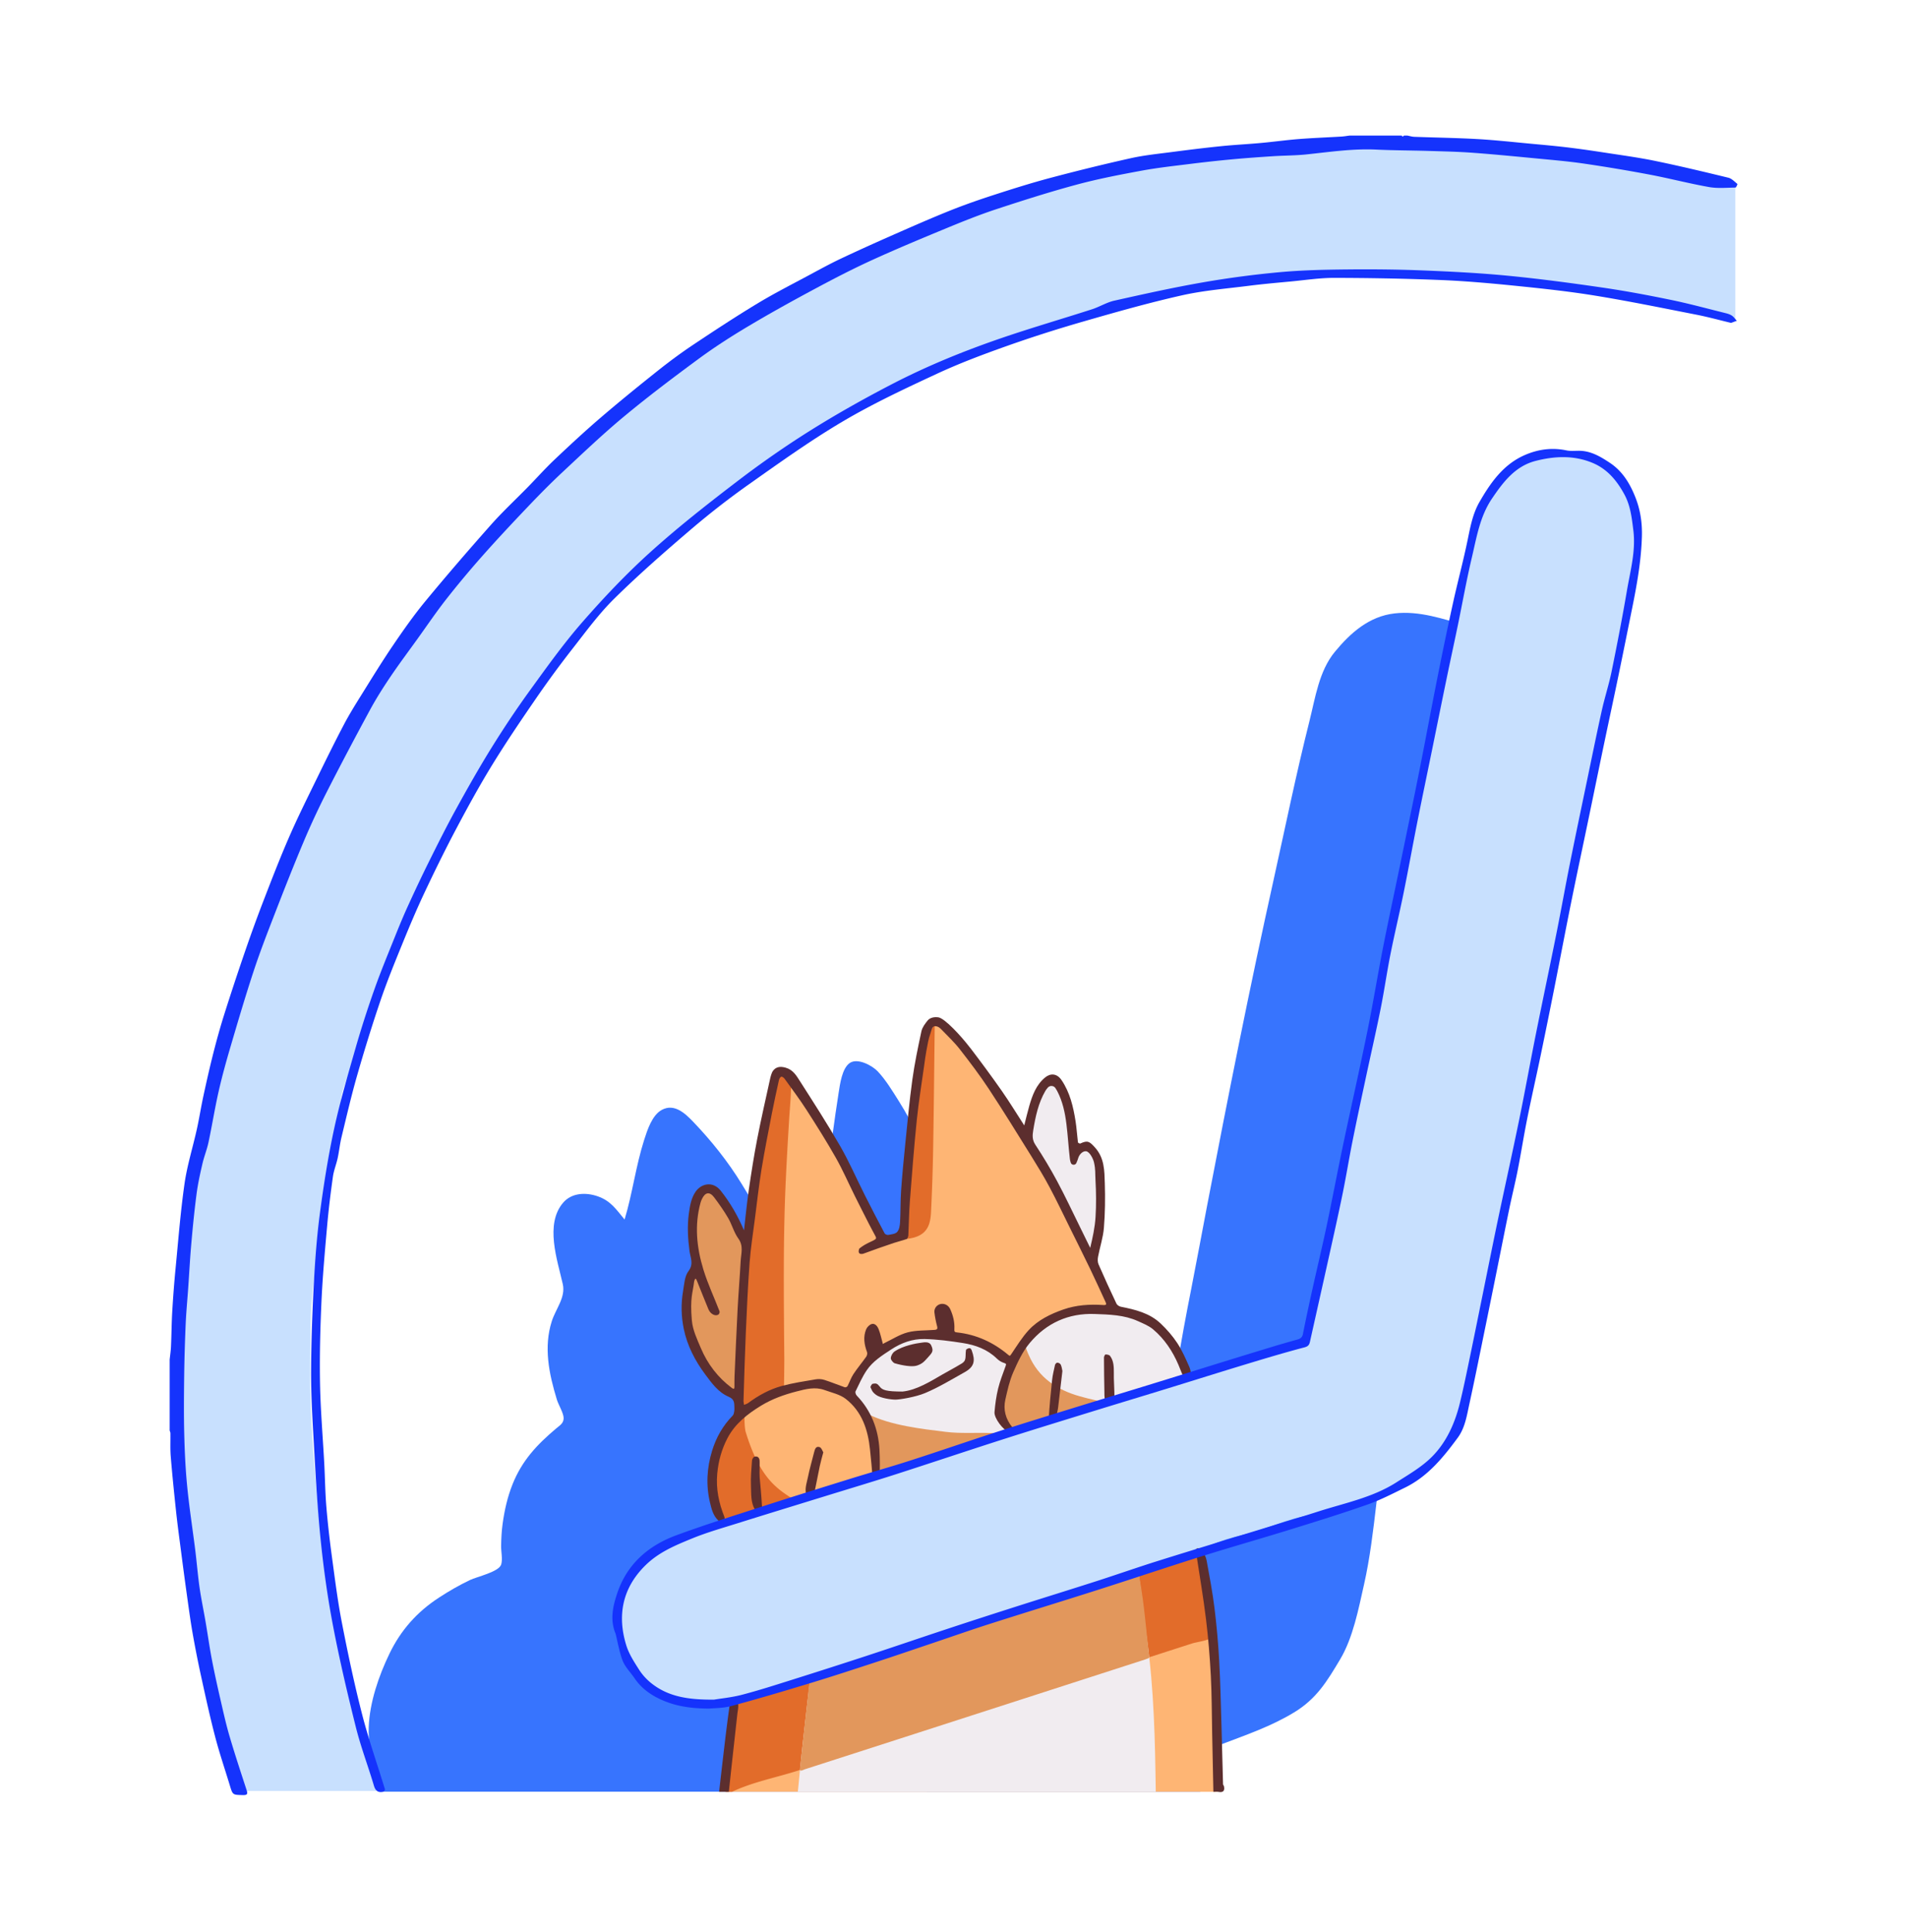
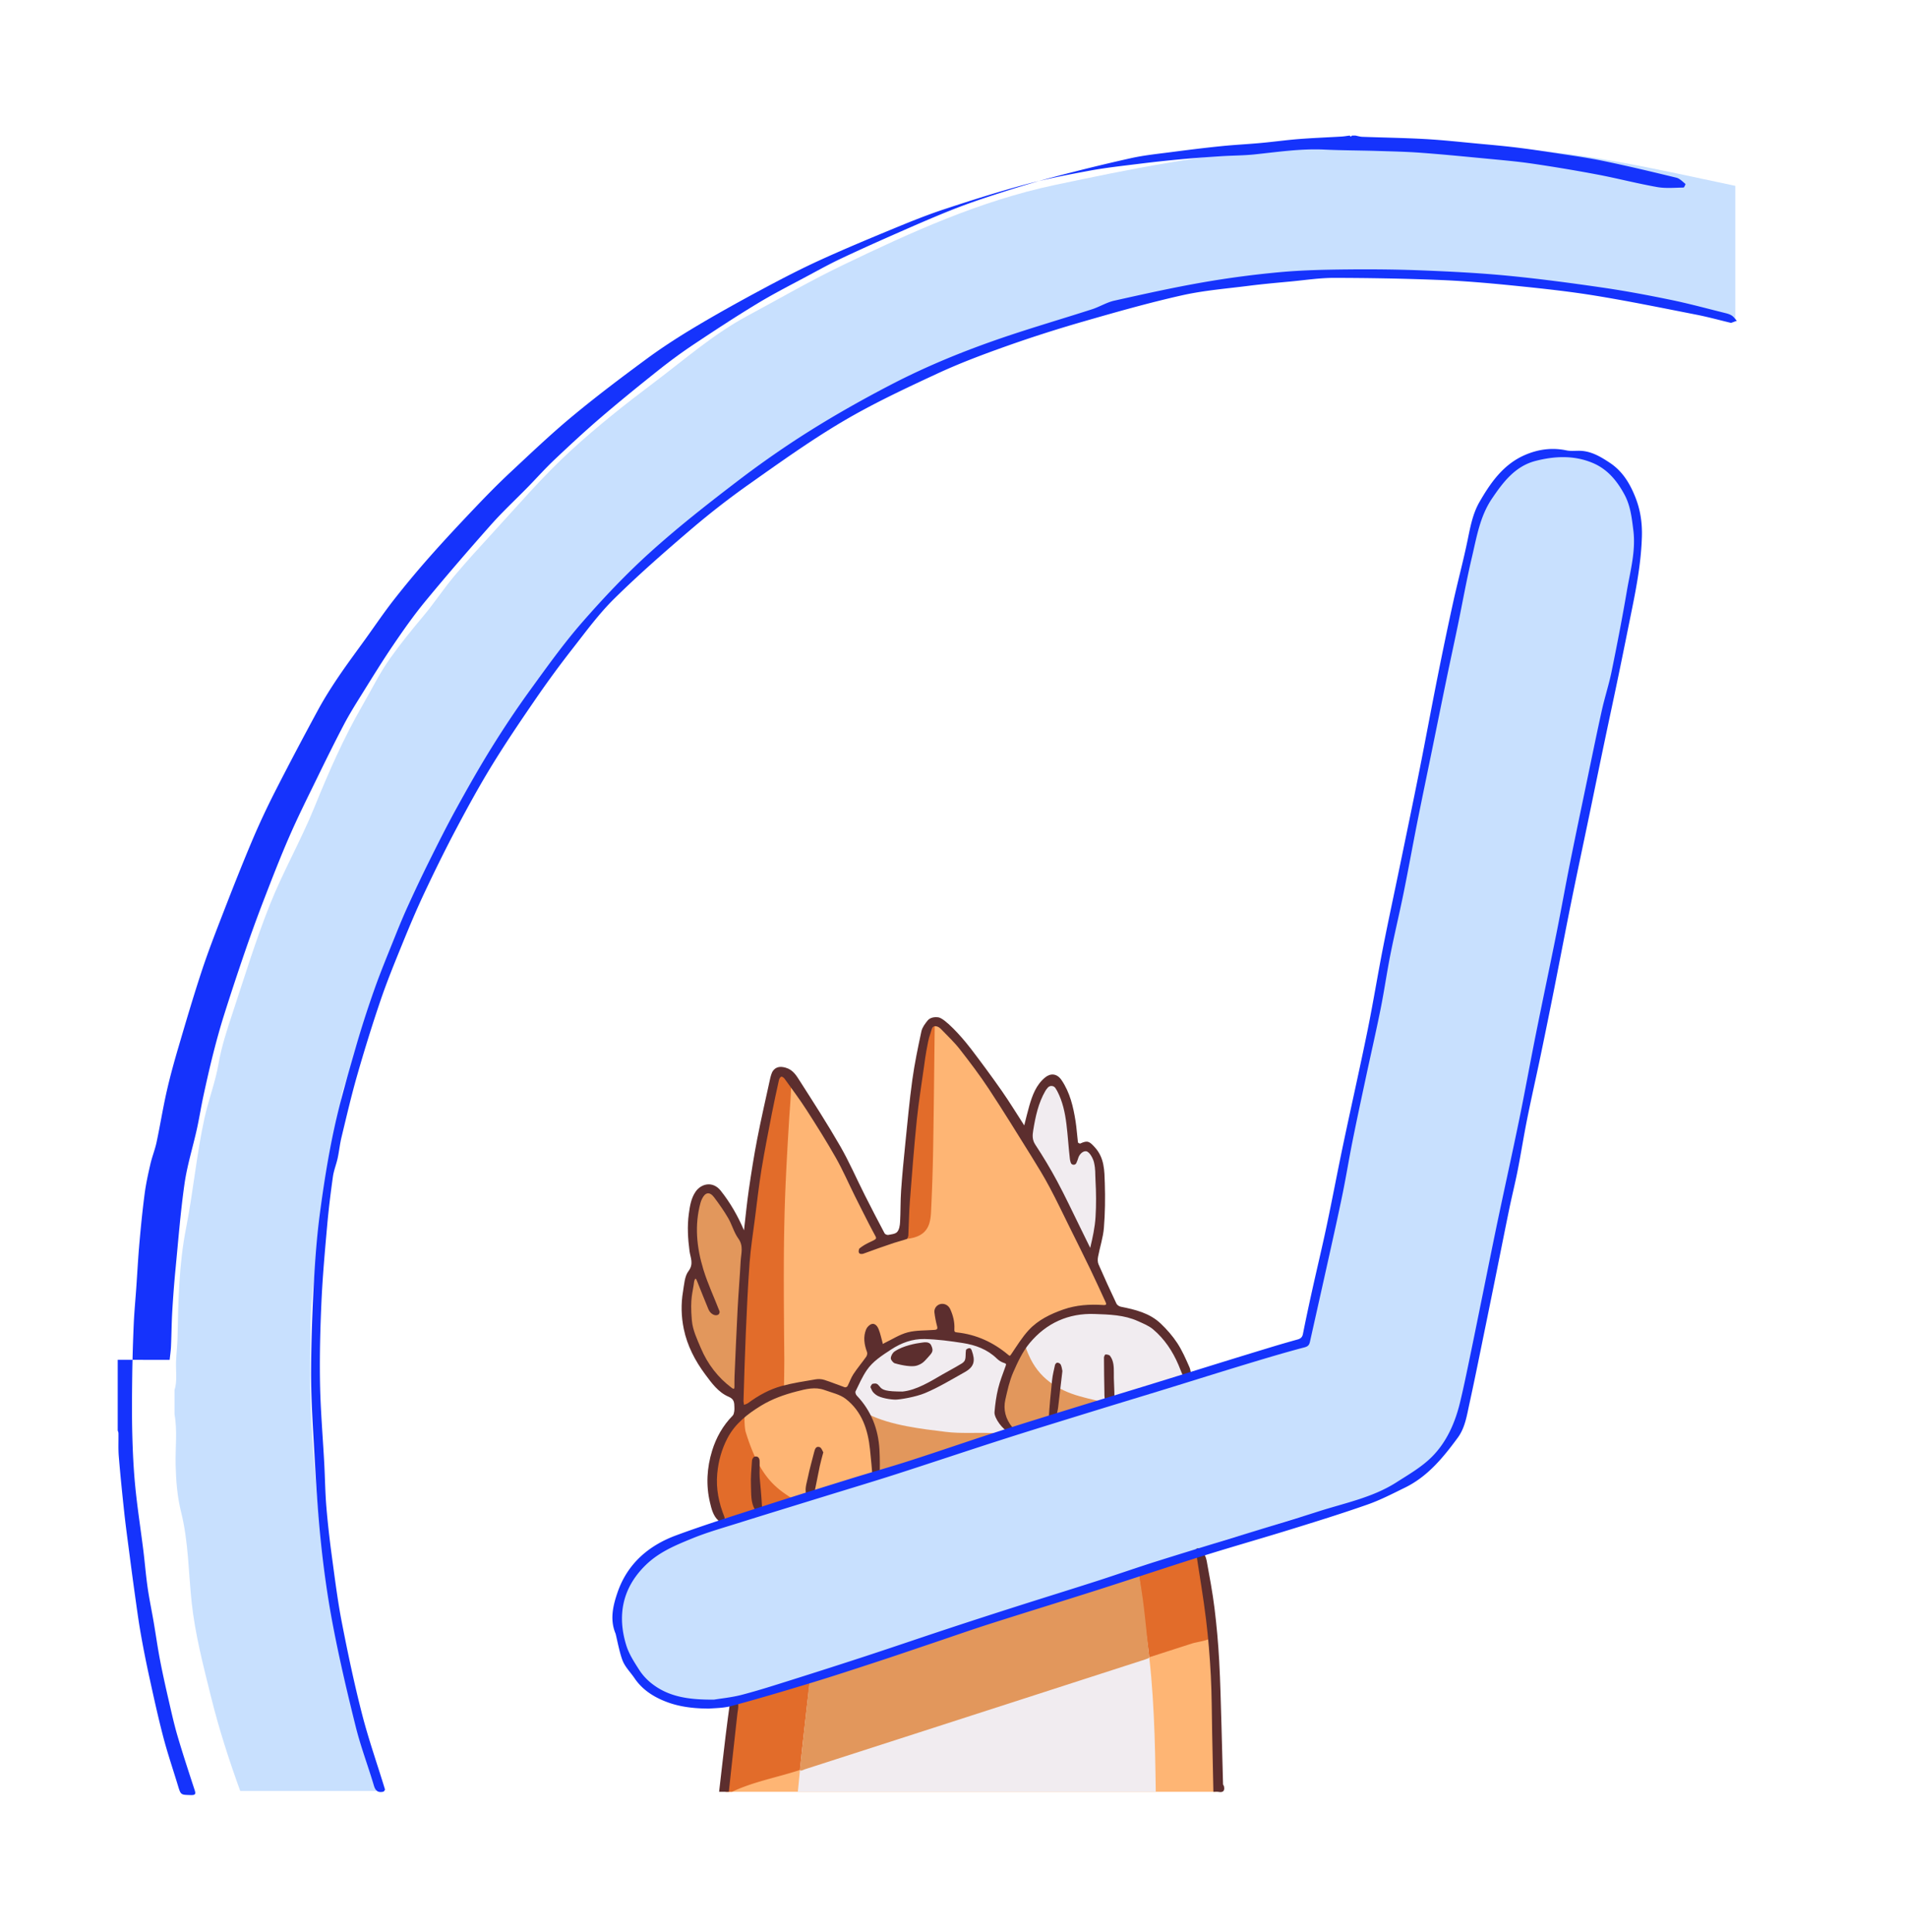
<svg xmlns="http://www.w3.org/2000/svg" id="historyEmpy_1" viewBox="0 0 1174.8 1189.87">
  <defs>
    <style>.cls-1{fill:#5c2e2e}.cls-1,.cls-3,.cls-4,.cls-5,.cls-6,.cls-7,.cls-8{stroke-width:0}.cls-3{fill:#1533fc}.cls-4{fill:#c8e0fe}.cls-5{fill:#e26c2a}.cls-6{fill:#e2975c}.cls-7{fill:#feb574}.cls-8{fill:#f1ecf0}</style>
  </defs>
-   <path id="_01_baseShadow" fill="#3774fe" stroke-width="0" d="M234 1103.5c-.16-2.93-1.74-4.53-1.73-7.2 0-.69 1.12-1.55 1.14-2.37.05-1.98-1.37-3.9-2.08-5.68-3.07-7.72-4.48-16.24-4.18-24.55.55-15.3 6.16-31.58 12.77-45.27 7.03-14.55 17-25.73 30.48-34.52 6.15-4.01 12.52-7.69 19.14-10.85 4.29-2.04 17.76-4.98 19.2-9.52 1.01-3.18-.08-7.98-.03-11.4.07-4.56.29-9.07.91-13.6 1.15-8.38 2.99-16.6 6.14-24.47 5.85-14.6 14.95-24.29 26.77-34.27 2.34-1.98 4.61-3.17 4.69-6.31.08-3.07-3.18-8.29-4.15-11.47-2.42-7.93-4.53-16.06-5.34-24.33-.8-8.14-.32-16.02 2.14-23.85 2.45-7.8 8.68-14.76 6.83-22.99-3.31-14.77-11.22-36.98.29-50.25 5.29-6.1 14.01-6.36 21.22-3.85 8.09 2.82 11.36 8.06 16.56 14.29 4.88-16.13 6.92-32.99 12.06-49.03 1.96-6.1 4.87-15.24 10.88-18.49 7.68-4.14 14.32 2.12 19.29 7.31 11.1 11.57 21.46 24.51 29.84 38.19 4.11 6.72 8.22 13.45 12.21 20.24 2.09 3.54 6.43 14.92 10.81 15.38 1.62.17 6.74-2.16 8.49-2.53 3.43-.72 6.26-2.18 9.54-3.3 2.91-1 6.18-1.14 9.03-2.27 4.78-1.88 3.35-6.03 3.49-10.58.23-7.59 1.31-15.13 1.69-22.71.42-8.4-.37-15.96.79-24.44 1.18-8.62 2.38-17.24 3.75-25.83.83-5.21 2.06-15.05 6.85-18.33 4.86-3.32 13.87 1.62 17.19 5.13 4.99 5.28 9.13 12.16 13 18.29 9.22 14.58 16.01 30.12 23.05 45.83 6.08 13.58 13.98 26.14 20.82 39.4 15.98 30.97 31.4 62.19 46.52 93.57 3.02 6.26 3.42 9.62 11.42 7.9 7.32-1.57 14.91-5.64 22.14-7.97 7.84-2.52 15.8-4.61 23.67-7.01 4.18-1.27 8.3-2.73 12.48-3.99 3.04-.92 8.75-1.03 10.84-3.4 1.86-2.11 1.89-9.03 2.34-11.65.7-4.13 1.44-8.24 2.19-12.36 1.52-8.38 3.15-16.74 4.8-25.1 3.35-17 6.47-34.02 9.73-51.03 12.86-67.08 26.19-134.13 41-200.82 7.18-32.34 13.84-64.98 21.94-97.12 3.67-14.56 5.93-31.03 15.69-42.87 9.63-11.68 21.1-21.88 36.79-23.68 15.37-1.76 29.93 3.45 44.41 7.54 5.97 1.69 11.14 8.44 15.48 12.66 5.92 5.75 7.83 14.13 9.35 22.02 6.44 33.34.74 68.42-4.86 101.41-5.79 34.15-11.99 68.4-19.64 102.19-7.65 33.75-16.15 67.26-24.05 100.95-7.72 32.94-12.77 66.23-18.38 99.56-2.91 17.27-6.18 34.49-8.98 51.77-1.2 7.38-3.26 15.47-3.5 22.88-.12 3.63.72 7.19.56 10.87-.24 5.48-.95 10.98-1.59 16.42-1.93 16.46-3.93 33.54-7.58 49.7-3.41 15.08-6.76 32.85-14.78 46.26-8.04 13.45-14.47 24.19-28.29 32.58-14.48 8.8-29.94 13.98-45.67 20-3.57 1.37-16.97 5.03-18.31 8.77-.81 2.26 1.9 8.69 2.64 10.76 1.12 3.18 2.81 6.06 3.57 9.34H234Z" />
  <g id="_02_clock">
    <path d="M446.5 1103c.92-7.93 1.76-15.87 2.49-23.82.4-4.37.74-8.75 1.02-13.13.24-3.65 2.25-11.21 1-14.76-1.2-3.41-3.58-2.18-7.05-2.16-4.37.03-8.66-.57-12.96-1.3-7.67-1.3-16.44-1.67-23.36-5.24-5.93-3.05-11.99-6.1-16.18-11.47-5.33-6.83-8.65-15.83-10.38-24.24-3.08-14.93.54-32.76 11.91-43.88 11.28-11.04 38.55-18.51 53-24 4.29-1.63-2.9-3.5-4-8-.96-3.9-3.92-5.91-4.61-9.88-1.51-8.68-1.56-17.84 1.5-26.19 2.83-7.74 8.01-14.73 12.97-21.23 2.44-3.2 4.09-4.72 4.04-8.71-.08-6.23-2.17-4.93-6.83-6.76-6.45-2.54-10.46-9.91-13.96-15.47-4.43-7.04-8.48-14.31-10.63-22.4-2.02-7.62-3.06-16.75-1.86-24.55.49-3.18.94-7.15 2.69-9.92 2.78-4.39 2.95-4.15 1.59-9.88-2.92-12.33-5.47-34.88 7.12-43.05 3.5-2.27 3.8-1.44 6.61 1.61 2.52 2.75 5.13 5.45 7.38 8.43 1.69 2.25 9.45 20.24 12.09 18.78 1.45-.8 1.52-9.56 1.78-11.52.57-4.29 1.15-8.57 1.72-12.86 1.28-9.6 2.18-19.25 3.58-28.83 1.31-8.98 3.23-17.86 4.99-26.76.8-4.01 1.49-8.08 2.72-11.99.53-1.69 2.76-9.63 4.79-10.29 2.42-.79 11.51 7.47 13.18 9.39 6.02 6.93 10.58 15.49 14.93 23.51 8.02 14.77 13.75 30.52 21.71 45.35 3.94 7.35 7.59 14.83 11.13 22.37 2.41 5.13 2.04 4.73 6.8 2.68 3.44-1.48 6.22-.07 8.11-3.06.94-1.49.52-6.49.68-8.29.25-2.76.5-5.52.8-8.28.58-5.36 1.36-10.7 1.94-16.06 1.07-9.75 2.17-19.52 2.9-29.3 1.48-19.65 1.91-39.2 8.89-57.95.96-2.58 2.78-9.98 5.58-10.67 1.38-.34 5.51 2.19 6.66 2.79 7.21 3.8 14.48 15.21 18.96 21.77 11.28 16.53 20.87 30.55 30.04 48.23 1.55-7.82 5.74-41.98 19.73-36.34 6.71 2.7 7.13 17.28 7.79 23.21.5 4.53.82 9.09.97 13.64.12 3.86-.74 8.52.41 12.19 2.25-4.56 4.2-10.63 9.64-6.03 4.96 4.2 6.61 10.54 6.87 16.76.6 14.38 1.07 30.87-2.78 44.84-.8 2.88-2.39 5.65-1.97 8.72.49 3.55 2.9 7.37 4.27 10.61 1.51 3.57 3.5 7.28 4.62 10.98.69 2.27.47 4.22 2.74 5.62 1.54.95 3.42.51 5.08.86 3.27.68 6.54 2.06 9.73 3.07 7.51 2.37 11.85 4.5 17.09 10.44 4.32 4.9 8.2 10.2 10.79 16.23 1.03 2.39 1.51 7.01 3.05 8.93.73.9.42 1.36 1.42 1.89 1.12.59 5.71-1.89 7.02-2.33 14.45-4.92 29.02-9.47 43.62-13.94 3.58-1.1 7.16-2.2 10.75-3.29 2.3-.7 7.41-1.32 9.11-3.07 1.74-1.8 1.9-7.07 2.43-9.47.97-4.4 1.96-8.8 3.06-13.17 3.83-15.13 8.91-29.48 11.22-45 2.19-14.78 6.93-28.82 9.27-43.53 2.36-14.81 6.66-26.01 9.09-40.81 5.15-31.46 13.54-65.33 18.68-96.78 10.11-61.82 24.22-122.84 36.49-184.25 5.85-29.29 15.08-64.61 27.83-91.97 9-17 35.84-22.12 42.66-20.84 7.33 1.37 14.35-.16 21.34 3.38 26.79 13.56 26.8 47.8 21.55 73.6-5.99 29.45-12.46 58.73-18.59 88.15-3.18 15.24-5.2 30.65-8.11 45.92-2.94 15.42-6.83 30.64-9.85 46.05-6.19 31.59-12.72 63.08-19.34 94.58-6.48 30.83-12.13 61.86-18.85 92.63-6.83 31.3-13.27 61.92-18.8 93.53-2.66 15.23-4.67 31.14-9 46-3.82 13.11-9.95 27.3-20.11 37.19-4.68 4.56-10.63 8.12-15.88 12.02-5.5 4.08-10.9 7.83-17.49 9.79-6.55 1.94-13.19 3.07-19.75 4.93-7.32 2.07-14.37 4.73-21.9 5.94-14.58 2.35-28.16 9.04-42.56 12.47-6.93 1.65-13.31 3.64-19.91 6.34-2.49 1.02-5.21 1.34-5.56 4.28-.36 2.99 1.84 8.42 2.17 11.49 1.62 14.99 3.97 29.89 5.37 44.92 1.38 14.81-.14 29.45.34 44.27.51 15.49 1.51 30.86 1.78 46.37h-303Z" class="cls-4" />
    <path d="M1069 196.5c-10.33-2.78-20.72-5.25-31.14-7.67-10.33-2.39-20.87-5.95-31.34-7.56-10.22-1.57-20.84-.84-31.14-2.28-5.04-.71-9.97-1.89-15-2.64-4.66-.69-9.54-.64-14.05-2.08 1.29-.21 1.95-.31 2.67-.43-1.06-1.23-8.92-.64-10.42-.7-3.38-.13-6.77-.26-10.15-.43-8.44-.41-16.86-1.15-25.29-1.79-16.18-1.24-32.5-2.46-48.72-2.48-33.58-.03-67.05-.54-100.25 5.15-15.59 2.67-31.14 5.88-46.45 9.86-7.2 1.87-14.36 5.38-21.55 6.9-3.44.73-3.61-1-6.66-1.28-3.49-.33-9.82 3.12-13.05 4.2-31.25 10.44-61.68 21.47-91.4 35.85-29.33 14.2-58.74 28.67-86.07 46.5-26.62 17.36-47.54 32.7-70.99 54.38-12.1 11.19-30.3 24.78-41.67 36.72-5.56 5.84-10.96 11.83-16.35 17.83-4.43 4.93-8.85 8.7-12.4 14.43-8.41 13.57-18.35 26.05-26.97 39.46-8.95 13.93-17.15 28.32-26.07 42.27-9.72 15.19-18.02 30.81-26.43 46.74-8.44 15.98-16.89 31.44-23.46 48.31-6.75 17.33-12.8 34.19-17.93 52.1-2.36 8.24-5.67 16.06-8.41 24.17-2.81 8.33-8.06 18.49-8.45 27.25.86-.66 1.81-1.16 2.85-1.48-1.39 6.24-4.68 12.18-6.33 18.44-1.88 7.13-2.89 14.44-3.94 21.72-1.92 13.25-3.66 26.43-5.1 39.74-1.5 13.82-3.89 27.58-5.11 41.43-1.21 13.76-.86 27.7-1.08 41.5-.45 28.97 2.02 57.7 4.67 86.52 2.56 27.83 5.66 55.68 11.49 83.06 6.67 31.33 16.85 61.75 24.68 92.79h-84c-6.87-18.97-13.06-38.07-17.92-57.68-4.74-19.13-9.9-38.81-12-58.44-1.99-18.57-1.95-37.34-6.49-55.57-2.42-9.73-3.15-19.18-3.39-29.19-.25-10.07 1.15-21.24-.69-31.13v-15c1.79-5.06.73-12.03.93-17.37.18-4.93.81-9.84.92-14.78.48-22.63.87-45.21 5.28-67.55 4.43-22.43 6.44-45.4 11.34-67.72 2.47-11.24 6.67-22.01 8.64-33.38 1.87-10.82 5.25-21 8.69-31.4 7.37-22.29 14.27-44.88 22.97-66.69 8.2-20.55 19.11-39.52 27.41-59.94 8.76-21.55 17.95-42.58 29.6-62.72 5.65-9.76 10.44-19.71 17.01-28.94 6.41-9 13.36-17.6 20.47-26.06 6.82-8.11 12.57-16.95 19.41-25.07 7.43-8.82 15.18-17.32 22.98-25.81 16.1-17.53 31.28-35.32 48.9-51.43 16.03-14.65 33.07-28.18 50.43-41.23 18.59-13.97 36.92-30.03 57.38-41.05 19.79-10.65 39.45-22.02 59.72-31.77 42.16-20.28 84.32-39.44 130.27-49.16 45.64-9.65 92.01-19.1 138.66-21.99 23.96-1.48 47.95-2.86 71.93-3.89 12.1-.52 23.81.84 35.82 2.06 11.27 1.15 22.53.78 33.82 1.37 46.95 2.46 93.12 13.35 138.92 22.98v82Z" class="cls-4" />
  </g>
  <g id="_03_foxMain">
    <path d="M577.5 629.5c2.71 1.39 4.9 1.88 7.5 3.5 3.06 1.9 5.92 4.82 7.98 7.66 4.98 6.87 9.79 13.86 14.41 20.98 9.14 14.1 16.27 29.07 24.68 43.52 1.37-6.98 6.99-46.16 20.88-38.79 6.19 3.29 6.41 17.8 6.86 23.74.6 8-.48 17.4 1.6 25.14 1.12-2.38 2.76-7.79 5.9-8.09 3.28-.31 6.96 5.32 8.18 7.7 4.35 8.49 2.37 20.31 2.09 29.5-.16 5.24-.25 10.54-.75 15.76-.51 5.35-2.42 10.29-3.34 15.54-.85 4.85 1.42 8.45 3.29 12.87 2.02 4.77 3.75 9.83 5.75 14.53 1.7 3.97 2.5 3.62 6.67 4.51 4.71 1 9.48 2.75 14.08 4.16 8.33 2.56 13.83 8.98 18.7 15.98 2.62 3.76 4.85 7.8 6.5 12.09 1.26 3.27 1.02 8.03 4.76 8.15 3.67.12 9.82-3.49 13.25-4.66 4.6-1.56 10.57-4.75 15.46-4.14-5.35 4.57-15.72 5.91-22.41 8.01-8.57 2.69-17.13 5.37-25.7 8.04-16.15 5.04-32.29 10.11-48.46 15.07-34.25 10.5-68.54 20.87-102.88 31.05-34.11 10.11-68.29 19.97-102.46 29.86-4.32 1.25-8.64 2.56-12.97 3.76-3.96 1.1-4.61 1.63-6.46-2.18-3.65-7.52-4.2-18.2-3.66-26.41.48-7.19 3.51-14.14 7.06-20.36 3.29-5.76 11.44-12.4 12.4-18.87 1.24-8.43-4.97-6.62-10.17-10.38-5.88-4.24-10.13-11.98-13.71-18.11-7.85-13.48-11.73-29.29-8.98-44.84.63-3.57 1.5-5.88 3.37-8.89 2-3.22 2.01-2.53.91-7.03-1.98-8.09-3.64-17.86-2.29-26.15 1.04-6.41 3.08-13.52 8.26-17.73 3.26-2.65 3.38-2.73 6.24-.15 2.73 2.47 5.07 5.69 7.31 8.6 2.29 2.96 4.44 6.06 6.19 9.38 1.44 2.74 2.27 7.23 4.61 9.25 2.83 2.44 2.62.72 3.19-2.39 1.01-5.42 1.4-11.06 2.1-16.52 2.15-16.87 4.54-33.7 7.23-50.5 1.22-7.61 2.54-15.19 5.34-22.41.62-1.6 2.49-8.62 4.08-9.2.41-.15 4.78 2.46 5.4 2.83 12.57 7.46 20.66 24.72 26.77 37.44 7.96 16.59 15.11 33.37 23.43 49.81 2.03 4.01 3.67 9.52 6.49 12.93 3.19 3.85 3.73.2 8.03-.79 4.28-.99 5.3.82 6.07-4.4.72-4.85.91-9.86 1.45-14.74 2.19-19.87 4.17-39.67 5.39-59.63 1.16-19.1 5.01-36.81 13.36-54h1ZM447 1103.5c1.12-10.32 2.08-20.64 2.94-30.99.25-2.96 3.19-23.58-.21-23.08 98.72-31.71 197.06-64.23 295.23-97.62l.21.54c-4.86 2.91-4.71 3.11-3.75 8.88 1.1 6.58 1.3 13.17 2.15 19.77 1.73 13.35 4.19 26.44 4.94 39.92.74 13.32-.8 26.67-.16 40 .68 14.22 1.26 28.36 1.65 42.59H447Z" class="cls-7" />
  </g>
  <g id="_04_foxShadow">
    <path d="M447 1103.5c1.13-10.14 2.15-20.24 2.91-30.42.26-3.43 3.92-24.37-.8-23.97 99.79-29.18 197.5-64.28 296.07-96.83-3.82 2.24-4.65 2.2-4.15 6.57.64 5.65 1.56 11.17 1.99 16.86.41 5.45 1.43 10.81 2.41 16.18.52 2.84 3.54 13.4 1.81 15.94-1.65 2.42-9.96 3.37-12.84 4.3-6.26 2.02-12.52 4.03-18.78 6.05-11.87 3.83-23.75 7.66-35.62 11.49-49.25 15.89-98.51 31.78-147.76 47.66-13.62 4.39-27.25 8.8-40.88 13.18-13.08 4.2-27.98 7.04-40.35 12.98h-4ZM488.17 922.98c-10.32 3.04-20.65 6.01-30.98 9.01-3.18.92-11.88 5.32-14.89 3.72-3.1-1.64-4-11.58-4.48-14.63-1.7-10.76-1.19-19.95 3.8-29.75 2.19-4.3 4.75-8.34 7.56-12.26 2.8-3.93 6.88-7.64 7.21-12.57.28-4.12-1.61-6.08-2.23-9.61-.79-4.48.32-10.37.35-14.98.07-12.23.07-24.49.67-36.7 1.15-23.1 5.71-46.29 8.94-69.17 1.87-13.24 3.55-26.51 5.6-39.73.97-6.29 2.15-12.49 3.74-18.66 1.27-4.95 2.75-14.72 7.47-17.71.28 1.99 3.36 1.75 4.62 2.89 2.34 2.13 1.86 4.57 1.78 7.44-.18 6.34-.78 12.7-1.17 19.03-.85 13.65-1.63 27.29-2.23 40.95-1.23 28.35-1.15 56.69-.94 85.05.05 7 .11 13.99.18 20.99.04 4.49-.21 19.04-.21 19.04-2.08 3.31-8.98 4.08-12.46 6.01-2.83 1.57-11.09 6.21-11.69 9.73-.3 1.77-.19 8.34.59 10.87 8.61 28.06 18.81 34.57 28.78 41.05ZM684.64 864.23c-18.19 5.73-36.43 11.33-54.61 17.1-3.65 1.16-6.45 2.96-9.55.25-2.51-2.19-3.53-6.44-3.48-9.57.13-8.39-2.78-14.96.95-23.26 1.94-4.33 3.79-8.69 5.55-13.1 1.34-3.36 1.69-7.31 5.76-6.13 3.52 1.02 5.12 6.24 6.71 8.99 1.75 3.02 3.86 5.83 6.32 8.31 4.84 4.88 10.88 8.37 17.29 10.79 8 3.01 17.42 3.08 25.06 6.62ZM575.85 630.47c-.32 25.69-.55 51.37-.99 77.06-.22 12.73-.65 25.47-1.26 38.19-.36 7.6-1.59 15.28-13.55 17.06-8.04 1.22-3.49-6.61-3.02-11.26.63-6.28 1.3-12.56 1.95-18.85 1.26-12.1 2.43-24.19 3.28-36.32.85-12.13 1.28-24.21 3.74-36.16 1.99-9.64 4.19-21.46 9.85-29.71ZM537.15 874.64l.24-2.83c5.91 2.05 10.96 4.51 17.25 5.53a610.92 610.92 0 0 0 22.93 3.27c7.17.89 14.38 1.91 21.61 1.72 5.81-.15 14.51-1.78 19.18 2.31-9.16 4.43-20.4 6.33-30.16 9.21-10.35 3.05-20.7 6.12-31.06 9.15-4.71 1.38-9.41 2.89-14.15 4.13-6.29 1.64-3.99-.78-4.49-5.95-.36-3.82-1.82-7.53-2.12-11.45-.39-5.1.5-10.01 1-15.07-.07 0-.15-.01-.22-.02Z" class="cls-5" />
  </g>
  <g id="_05_foxWhite">
    <path d="M491.5 1103.5c1.27-13.24 2.59-26.47 4.13-39.68.73-6.31 2.37-21.82 3.37-28.82 1.78-2.74 4.69-2.26 7.87-3.03 12.83-3.13 25.51-8.4 38.08-12.52 13.96-4.57 27.93-9.11 41.84-13.85 26.27-8.95 52.29-17.9 79.21-24.6 6.72-1.67 34.16-11.99 35.51-11.26 1.49 9.26 4.03 32.22 5.06 39.61 4.37 31.29 5.01 62.62 5.43 94.15H491.5ZM624.32 883.04c-9.75 2.95-19.51 5.86-29.27 8.76-5.32 1.58-10.66 3.14-15.97 4.76-2.26.69-4.63 1.7-6.96 2.11-1.87.33-7.88 1.79-8.88 2.39-1.9 1.15-5.14 1.58-7.28 2.22-4.05 1.21-8.11 2.39-12.17 3.55-4.94 1.41-2.67-16.38-4.79-21.83-1.86-4.79-6.95-13.09-10.19-16.3-5.25-5.2-4.51-12.5-1.08-18.42 8.46-14.63 22.82-26.64 40.04-27.65 9.38-.55 18.93 1.07 27.96 3.56 4.58 1.27 9.31 2.69 13.55 4.88 1.32.68 2.67 1.44 3.88 2.31 1.8 1.3 5.19 2.8 6.84 3.61 2.61 1.28 4.4-3.07 6.1-5.44 2.39-3.33 4.8-6.66 7.73-9.54 6.27-6.14 14.43-12.17 22.81-15.03 5.11-1.75 10.48-2.01 15.84-2.2 2.18-.08 4.41-.25 6.58-.17 5.67.21 1 .45 4.56 1.64 8.32 2.78 18.55 3.36 26.19 8.2 7.19 4.56 13.35 13.84 16.93 21.32 1.37 2.87 2.02 9.37 4.03 11.33 2.31 2.26-67.14 24.03-106.44 35.94ZM652.5 665.5c12.15 12.21 5.52 34.58 8.79 49.68 1.21-2.26 2.79-7.51 5.87-8 3.02-.48 6.64 4.75 7.89 6.92 4.56 7.94 3.01 18.76 2.83 27.51-.12 5.7-.22 11.44-.71 17.12-.29 3.37-.54 13.36-3.29 15.97-2.76 2.61-4.22-.95-5.93-4.05-2.66-4.82-4.15-10.42-6.1-15.54-3.5-9.18-10.07-16.26-13.98-25.13-1.73-3.91-2.44-8.65-5.27-11.96-3.23-3.77-5.99-5.88-8.34-10.66-1.76-3.57-2.14-8.07-.3-11.92.83-1.72 1.63-6.16 2.04-8.44.84-4.69 2.12-7.17 4.02-11.75 1.5-3.6 3.05-6.02 3.98-9.25 1.67 0 6.83-.5 8.5-.5Z" class="cls-8" />
  </g>
  <g id="_06_foxWhiteShadow">
    <path d="M422.5 798.5c.48-2.07.68-4.27 1.52-6.19 1.22-2.81 2.96-5.39 4.35-8.14.37-.74.5-1.79.3-2.59-2.42-9.72-4.61-19.58-3.07-29.57 1.15-7.45 3.09-15.01 10.55-19.18.67-.38 2.24-.24 2.71.27 3.7 4.06 7.59 8.03 10.71 12.52 2.66 3.84 4.25 8.4 6.58 12.5 1.05 1.85 2.77 3.3 4.07 5.02.45.59.83 1.45.78 2.16-1.75 26.24-3.45 52.48-5.46 78.69-.34 4.4-1.81 8.75-3.11 13.01-.75 2.47-2.6 3.12-4.73 1.12-2.24-2.1-4.95-3.89-6.59-6.38-4.5-6.85-8.85-13.83-12.7-21.06-3.59-6.75-5.19-14.19-5.44-21.87-.01-.45-.3-.89-.46-1.33v-9ZM493.04 1087.53c1.5-13.83 2.88-27.57 4.53-41.28.47-3.91.43-7.25 1.43-11.25.24-.94 3.39-1.94 4.63-2.25 21.07-5.22 41.34-12.98 62.02-19.4 25.24-7.84 50.15-16.78 75.45-24.4 16.86-5.08 53.48-17.98 55.9-18.95 5-2 4.77-.77 5.16 2.84C705 989 706 1003 707.72 1018.16c.11.83.21 1.96.26 2.51.02.2-.09.38-.28.46-.5.21-1.53.64-2.34.9-50.62 16.29-101.21 32.66-151.81 49-19.25 6.21-38.51 12.37-57.75 18.61-1.58.51-3.79 2.36-2.75-2.11ZM684.88 864.69c-13.61 4.24-26.53 8.27-39.45 12.3-6.98 2.18-13.94 4.43-20.97 6.44-1.03.29-8.23-8.74-7.07-13.84.46-2.04-.52-4.56-1.29-6.7-1.22-3.4 6.55-23.96 9.7-31 1.37-3.06 3.2-7.79 5.21-5.89 1 5 2.23 7.3 2.77 8.55 6.05 14.01 17.42 21.43 31.49 25.4 6.21 1.75 12.55 3.04 19.62 4.73ZM537.78 904.8c.41-3.33.86-6.59 1.16-9.86.07-.76-.17-1.66-.57-2.32-2.44-4.01-2.87-8.18-1.61-12.71.52-1.88-3.11-9.59-1.77-8.92 13.74 6.88 32.92 9.03 47.68 10.84 9.02 1.11 18.25.39 27.38.71 2.42.09 6.56-.15 8.94.45.4.1-1.04 1.75-.7 2.09-.39.24-.75.59-1.18.72-15.77 4.7-31.53 9.38-47.32 14.02-.75.22-6.07 1.77-6.67 1.94-7.57 2.23-15.13 4.5-22.74 6.59-3.99 1.09-1.32-2.55-2.6-3.56Z" class="cls-6" />
  </g>
  <g id="line02_fox">
    <path d="M597.65 645.26c6.61 8.66 13.09 17.43 19.34 26.35 4.84 6.91 9.23 14.14 13.99 21.47 1.07-4.18 1.99-8.17 3.13-12.09 1.9-6.52 4.17-12.81 9.7-17.4 3.17-2.63 7.21-2.74 10.16 1.61 5.19 7.66 7.22 16.4 8.63 25.32.68 4.31.92 8.68 1.46 13.01.04.31 1.13.87 1.45.72 4.55-2.16 5.73-1.25 9.05 2.43 5.87 6.5 5.82 14.36 6.06 22.09.28 9.12.18 18.3-.56 27.39-.48 5.97-2.46 11.81-3.59 17.75-.29 1.51-.32 3.34.27 4.7 3.54 8.15 7.26 16.23 11.06 24.26.42.88 1.7 1.69 2.7 1.89 8.92 1.77 17.76 3.9 24.57 10.38 3.79 3.6 7.33 7.64 10.19 12 3 4.56 5.21 9.67 7.43 14.69.9 2.03 1 4.45 1.27 6.71.04.34-.96 1.19-1.42 1.15-1.07-.1-2.67-.29-3.05-.98-1.39-2.6-2.34-5.42-3.5-8.14-3.6-8.45-8.61-15.98-15.64-21.9-2.66-2.24-6.14-3.6-9.37-5.07-8.47-3.84-17.68-4.04-26.67-4.37-16.07-.58-29.75 5.61-39.99 17.92-4.34 5.22-7.38 11.72-10.13 18.02-2.3 5.29-3.56 11.09-4.84 16.76-1.4 6.24.18 11.95 4.21 16.98.4.5.69 1.81.46 1.98-.71.53-1.83 1.14-2.56.93-3.46-1-9.09-8.47-8.79-12.13.4-4.84 1.06-9.72 2.2-14.43 1.15-4.73 2.98-9.3 4.62-13.9.43-1.21.49-1.54-.95-1.98-1.59-.48-3.19-1.48-4.39-2.65-5.88-5.74-13.2-8.4-21.02-9.62-7.82-1.22-15.73-2.29-23.62-2.46-7.4-.15-14.28 2.34-20.63 6.52-5.57 3.66-11.2 7.21-14.96 12.76-2.72 4.03-4.72 8.56-6.86 12.96-.3.61.17 1.98.73 2.57 8.95 9.35 13.29 20.65 14.01 33.4.32 5.7.23 11.43.16 17.14 0 .83-4.3 2.42-4.44.14-.35-5.83-.96-11.64-1.55-17.45-1.24-12.17-4.95-23.39-14.92-31.15-3.6-2.8-8.62-3.85-13.07-5.47-5.84-2.12-11.53-.61-17.29.88-7.64 1.97-14.98 4.59-21.73 8.69-8.47 5.15-16.2 11.21-20.86 20.19-3.52 6.78-5.54 14.04-6.24 21.78-.85 9.34 1 18.04 4.42 26.59.27.68.12 1.97-.36 2.41-.86.79-1.87 1.19-3.19.01-3.4-3.04-4.38-7.25-5.33-11.23-2.57-10.71-1.91-21.49 1.3-31.95 2.5-8.13 6.64-15.48 12.7-21.64.56-.57.75-1.59.91-2.45.17-.87.14-1.78.12-2.67-.08-2.71-.03-4.98-3.5-6.45-6.4-2.7-10.5-8.44-14.49-13.81-6.22-8.37-11.03-17.57-13.18-27.91-1.6-7.7-1.79-15.51-.46-23.27.72-4.25.94-9.23 3.34-12.39 3.4-4.49 1.18-8.28.65-12.3-1.01-7.68-1.49-15.28-.43-23.03.66-4.81 1.38-9.49 4.12-13.53 3.37-4.98 10.58-6.9 15.54-.66 5.84 7.35 10.45 15.34 14.32 24.37 1-8.58 1.78-16.76 2.96-24.89 1.53-10.49 3.17-20.99 5.19-31.39 2.43-12.51 5.29-24.93 8.02-37.38.35-1.59 1.03-3.64 1.62-4.45 1.86-2.57 4.45-3 7.82-2.06 4.58 1.29 6.61 4.8 8.75 8.14 8.49 13.28 17.05 26.54 24.91 40.19 5.61 9.75 10.1 20.15 15.18 30.22 3.97 7.87 8.03 15.69 12.16 23.47.31.59 1.56 1.13 2.24 1 1.93-.37 4.39-.56 5.52-1.83 1.26-1.41 1.67-3.91 1.78-5.97.36-6.49.19-13.01.64-19.49.67-9.68 1.61-19.34 2.59-28.99 1.34-13.11 2.53-26.24 4.33-39.29 1.39-10.02 3.47-19.96 5.6-29.87.51-2.37 2.22-4.6 3.78-6.57.62-.78 2.55-2.52 6.55-2.02s14.19 11.61 19.65 18.76Zm-53.76 182.46c.21-.13.53-.37.88-.54 4.79-2.29 9.38-5.32 14.43-6.64 5.27-1.37 10.97-1.08 16.48-1.51 1.4-.11 2.09-.47 1.63-2.18-.76-2.86-1.33-5.79-1.68-8.72-.13-1.06.31-2.46 1-3.28 2.51-3.04 7.09-2.23 8.76 1.41 1.81 3.97 2.78 8.05 2.55 12.34-.08 1.44.15 1.83 1.54 1.97 11.91 1.27 22.35 6.05 31.48 13.69 1.12.93 1.19.93 2.02-.29 3.47-5.09 6.71-10.47 10.88-14.94 5.74-6.14 13.3-9.81 21.21-12.57 7.97-2.79 16.24-3.3 24.58-2.75 2.13.14 2.03-.55 1.38-1.95-3.13-6.77-6.2-13.57-9.44-20.28-4.07-8.45-8.28-16.83-12.44-25.24-4.16-8.4-8.18-16.88-12.59-25.15-3.4-6.39-7.19-12.59-11.02-18.74-8.71-13.98-17.34-28.02-26.41-41.77-5.53-8.39-11.64-16.43-17.83-24.37-3.39-4.35-7.46-8.18-11.31-12.16-.71-.74-1.99-2.07-3.99-2.07s-2.2 2.85-2.81 4.48c-1.24 3.3-1.77 6.89-2.44 10.38-.57 2.98-.95 6-1.37 9.01-1.56 11.26-3.42 22.49-4.58 33.79-1.71 16.7-2.99 33.45-4.28 50.19-.54 7-.59 14.05-.95 21.06-.04.77-.72 2.19-.95 2.16-2.63.92-5.24 1.52-7.8 2.37-6.39 2.12-12.74 4.38-19.05 6.71-3.78.84-2.79-2.46-2.33-3.27 2.55-1.88 3.25-2.43 8.55-4.88 2-1 1.93-1.51 1.34-2.65-1.26-2.41-2.6-4.79-3.83-7.21-3-5.89-6-11.77-8.94-17.69-3.87-7.79-7.34-15.81-11.62-23.37-5.69-10.04-11.85-19.82-18.1-29.53-4.25-6.6-8.98-12.89-13.56-19.26-.44-.61-1.52-1.34-2.01-1.17-.63.22-1.22 1.23-1.39 2-1.52 6.89-3.05 13.78-4.39 20.7-2.22 11.48-4.51 22.95-6.39 34.48-1.63 10.05-2.76 20.18-4.05 30.28-1.15 9-2.59 17.98-3.26 27.01-1.07 14.49-1.72 29.02-2.35 43.53-.6 13.82-.97 27.64-1.41 41.47-.03.87.22 1.76.33 2.63.86-.38 1.82-.62 2.56-1.16 6.32-4.67 13.17-8.45 20.71-10.49 6.8-1.84 13.82-2.88 20.78-4.07 1.74-.3 3.73-.2 5.4.33 4.26 1.35 8.41 3.09 12.63 4.56.44.15 1.44-.28 1.66-.71 1.28-2.44 2.14-5.14 3.65-7.42 2.44-3.69 5.32-7.09 7.88-10.71.51-.72.8-2.03.51-2.81-1.73-4.66-2.5-9.37-.55-14.07.57-1.37 2.07-2.87 3.44-3.26 1.98-.57 3.5 1.4 4.13 2.91 1.23 2.96 1.83 6.18 2.73 9.4ZM426.22 813.2c.51 5.95 3.21 11.55 5.53 17.03 4.16 9.83 10.51 18.15 19.15 24.59 1.19.88 1.56.52 1.55-.81 0-2.15-.03-4.3.06-6.44.61-13.84 1.17-27.69 1.9-41.53.52-9.83 1.35-19.64 1.88-29.47.25-4.63 1.91-9.21-1.44-13.81-2.71-3.73-3.89-8.53-6.24-12.57-2.59-4.45-5.58-8.7-8.69-12.82-2.76-3.65-5.48-3.17-7.47 1.01-.35.74-.68 1.52-.89 2.31-3.82 13.9-2.37 27.69 1.75 41.15 2.69 8.78 6.65 17.17 9.96 25.76.2.52-.19 1.64-.66 1.96-1.86 1.27-4.91-.22-6.17-3.2-2.41-5.68-4.6-11.46-6.93-17.17-.25-.61-.84-2.14-1.18-1.67s-.64 1.13-.71 1.72c-.81 7.05-2.63 9.75-1.41 23.96Zm236.9-96.99c-.68 1.56-2.95 1.45-3.48-.16-.26-.77-.45-1.51-.54-2.27-.84-7.15-1.24-14.35-2.13-21.49-.87-7.05-2.35-14.01-5.69-20.38-.33-.63-.7-1.23-1.1-1.82-1.07-1.6-3.39-1.74-4.66-.3-.58.66-1.12 1.34-1.55 2.08-4.31 7.46-6.07 15.76-7.44 24.14-.5 3.05-.73 5.9 1.27 8.94 4.8 7.29 9.32 14.8 13.44 22.49 5.03 9.38 9.54 19.04 14.26 28.59 2.06 4.15 4.08 8.32 6.12 12.49 1.51-6.33 2.89-12.62 3.28-18.97.47-7.56.38-15.19-.03-22.76-.25-4.54.08-6.32-.89-10.8-.53-2.45-2.78-6.84-5-7-2.17-.16-4.18 2.26-4.71 4.12-.29 1.02-.69 2.02-1.16 3.09ZM747.5 1103.5l-.75-35.95c-.25-11.86-.21-23.73-.83-35.57-.61-11.63-1.56-23.27-2.97-34.83-1.62-13.32-3.91-26.57-5.92-39.84-.05-.32-.18-.63-.28-.94-.4-1.3-.52-2.68 1.2-2.84.87-.09 2.29.43 2.67 1.11 1.15 2.06 2.33 4.25 2.74 6.53 1.78 9.71 3.61 19.43 4.83 29.23 1.33 10.75 2.29 21.57 2.89 32.39.75 13.42 1.01 26.87 1.42 40.31.36 11.9.62 23.8.95 35.69.01.41.36.81.56 1.21.65 2.98-.51 4.1-3.51 3.53-.97-.18-1.99-.03-2.99-.03ZM443 1103.5c1.31-11.35 2.59-22.71 3.96-34.06.88-7.29 1.86-14.57 2.88-21.84.08-.59.84-1.56 1.23-1.54.86.04 1.96.39 2.48 1.02 2.1 2.52 1.02 5.47.72 8.25-1.11 10.43-2.31 20.85-3.46 31.28-.62 5.63-1.21 11.26-1.82 16.89h-6Z" class="cls-1" />
    <path d="M551.76 861.97c-2.76.03-9.43-.93-12.09-2.95s-2.48-2.93-3.38-4.57c-.23-.42.77-2.15 1.37-2.25 2.1-.35 2.67-.28 4.34 1.8 1.54 2.08 4 3 14 3 8.61-.86 17.15-6.22 24.5-10.47 4.53-2.61 7.02-3.82 11.5-6.53.29-.18 2-1 2.51-2.58.57-1.76.22-3.71.53-5.54.1-.58-.05-.88 1.38-1.44 1.52-.6 2.01.66 2.24 1.32 2.21 6.11 1.73 9.89-4.27 13.25-8.08 4.51-16.04 9.38-24.53 12.94-5.72 2.4-15.34 3.99-18.1 4.02ZM567 827c2.08-.25 5.38-1.15 6.66 1.56 1.75 3.69.47 4.59-2.09 7.51s-3.75 3.92-6.66 4.92-8.91 0-13.66-1.39c-1.01-.3-2.52-2.11-2.47-3.16.07-1.43 1.09-3.28 2.29-4.11 5.3-3.69 13.86-5.08 15.93-5.33ZM654.49 844.32c-.92 7.8-1.79 14.95-2.59 22.1-.3 2.7-.7 2.88-.91 5.58-.12 1.57-5.02 2.98-4.96 2.1.5-8.05 1.24-16.08 2.1-24.1.34-3.16 1.12-6.28 1.8-9.4.11-.52.82-1.22 1.09-1.31.96-.29 2.15.49 2.45 1.14.65 1.38.8 3 1 3.88ZM469.48 928.77c.02.43-1.01 1.16-1.65 1.31-.84.19-1.73 1.41-2.72-.27-2.72-4.62-2.26-9.76-2.48-14.71-.23-5.19.29-10.42.64-15.62.06-.83.76-2.08 1.44-2.32 1.41-.48 2.77.02 3.17 1.77.29 1.28-.14 7.86.12 11.07s1.05 10.13 1.48 18.77ZM507.19 894.45c-.86 3.31-1.63 5.84-2.16 8.41-1.31 6.28-2.48 12.59-3.81 18.87-.14.65-1.15 1.73-1.37 1.64-1.01-.4-2.33-.94-2.72-1.8-1.83-3.96-.19-7.93.58-11.8 1.03-5.22 2.58-10.33 3.85-15.5.46-1.9 1.16-3.88 3.44-3.02 1.13.43 1.68 2.38 2.21 3.2ZM686.54 860.36c0 .61-3.99 3.9-4.54 3.64-1.8-.86-1.59-4.24-1.64-6.54-.14-7.14-.24-14.28-.26-21.42 0-.66.62-1.89.95-1.89.95.01 2.28.22 2.77.87 2.32 3.07 2.36 6.76 2.36 10.42v3.22c-.08 0 .38 7.8.36 11.7Z" class="cls-1" />
  </g>
  <g id="line01_clockBlue">
-     <path d="M104.5 837.5c.29-2.77.72-5.53.84-8.3.32-7.21.36-14.44.78-21.64.52-8.72 1.17-17.45 2.02-26.15 1.7-17.5 3.05-35.05 5.54-52.44 1.62-11.31 5.11-22.35 7.59-33.55 1.5-6.77 2.56-13.65 4.03-20.43 1.92-8.86 3.91-17.71 6.14-26.49 2.02-7.95 4.21-15.87 6.68-23.69 4.11-13 8.39-25.95 12.83-38.84 3.69-10.72 7.56-21.39 11.65-31.97 5.06-13.1 10.13-26.22 15.76-39.08 5.39-12.33 11.43-24.38 17.33-36.48 5.22-10.71 10.5-21.39 16.03-31.94 3.22-6.14 6.88-12.06 10.55-17.94 6.52-10.46 12.96-20.99 19.89-31.18 6.35-9.35 12.88-18.63 20.07-27.34 13.12-15.89 26.6-31.49 40.28-46.9 7.16-8.06 15.09-15.43 22.64-23.14 5.48-5.6 10.7-11.47 16.38-16.85 9.35-8.85 18.8-17.62 28.57-26 11.61-9.95 23.49-19.59 35.47-29.11 7.03-5.59 14.29-10.93 21.76-15.91 13-8.66 26.07-17.25 39.45-25.32 10.52-6.35 21.53-11.91 32.36-17.74 6.22-3.35 12.43-6.74 18.81-9.76 10.76-5.08 21.62-9.97 32.51-14.76 11.54-5.08 23.08-10.16 34.78-14.85 8.88-3.56 17.95-6.71 27.06-9.66 11.55-3.74 23.15-7.4 34.88-10.51 16.4-4.35 32.89-8.41 49.45-12.1 8.3-1.85 16.84-2.69 25.3-3.8 10.08-1.32 20.17-2.57 30.28-3.6 8.21-.84 16.46-1.23 24.67-1.99 7.79-.71 15.55-1.8 23.34-2.41 8.69-.68 17.4-1 26.1-1.52 1.73-.1 3.45-.41 5.17-.62h32c.19.21.44.62.57.59.34-.1.63-.38.93-.59h2c1.41.27 2.82.71 4.24.77 13 .48 26.01.66 39 1.39 11 .63 21.96 1.85 32.94 2.87 7.52.7 15.05 1.37 22.55 2.27 7.55.91 15.08 2 22.59 3.16 10.42 1.61 20.9 3.01 31.22 5.13 15.13 3.12 30.17 6.71 45.19 10.36 2.07.5 3.82 2.41 5.59 3.84.14.11-.76 2.23-1.19 2.23-5.44.07-11.01.62-16.31-.32-12.28-2.18-24.38-5.35-36.63-7.67a997.47 997.47 0 0 0-40.63-6.8c-9.54-1.39-19.18-2.19-28.79-3.12-13.16-1.26-26.32-2.55-39.5-3.52-8.94-.66-17.91-.84-26.87-1.12-10.84-.33-21.7-.32-32.53-.83-14.46-.68-28.68 1.46-42.97 2.96-6.86.72-13.8.67-20.69 1.12-8.3.54-16.6 1.12-24.88 1.89-8.66.81-17.32 1.75-25.95 2.83-10.03 1.25-20.11 2.34-30.04 4.17-13.38 2.47-26.78 5.04-39.91 8.57-16.66 4.48-33.13 9.73-49.52 15.12-10.35 3.41-20.5 7.48-30.58 11.64-15.66 6.47-31.31 12.97-46.71 20.02-12.15 5.57-24.04 11.76-35.82 18.09-13.57 7.29-27.06 14.76-40.29 22.66-10.26 6.13-20.37 12.62-29.99 19.7-15.6 11.48-31.1 23.16-46 35.53-13.2 10.95-25.64 22.83-38.19 34.54-7.35 6.85-14.4 14.04-21.33 21.32-9.38 9.85-18.69 19.78-27.71 29.96-7.72 8.72-15.21 17.66-22.4 26.82-6.19 7.89-11.81 16.21-17.67 24.36-5.68 7.89-11.52 15.68-16.95 23.74-4.4 6.52-8.62 13.21-12.37 20.12-9 16.61-17.85 33.32-26.43 50.15-5.12 10.06-9.92 20.31-14.31 30.71-6.34 15.01-12.29 30.18-18.18 45.37-4.45 11.47-8.9 22.97-12.75 34.66-5.08 15.42-9.67 31.01-14.25 46.59-2.66 9.03-5.17 18.12-7.26 27.3-2.36 10.41-4.04 20.97-6.26 31.41-.96 4.51-2.74 8.84-3.77 13.33-1.41 6.1-2.77 12.25-3.58 18.45-1.32 10.05-2.32 20.15-3.21 30.25-.82 9.24-1.3 18.51-1.95 27.77-.52 7.36-1.22 14.72-1.55 22.09-.46 10.64-.79 21.29-.93 31.94-.15 12.08-.26 24.17.05 36.24.28 10.8.79 21.62 1.86 32.37 1.28 12.93 3.3 25.79 4.91 38.69.96 7.69 1.56 15.42 2.66 23.08 1.02 7.11 2.52 14.16 3.73 21.25 1.33 7.79 2.42 15.63 3.91 23.39 1.6 8.35 3.46 16.66 5.37 24.95 1.7 7.38 3.34 14.8 5.48 22.06 3.25 11.04 6.86 21.98 10.44 32.93.8 2.44.69 3.33-2.3 3.25-6.21-.17-6.18 0-7.97-5.91-3.01-9.95-6.38-19.8-9.01-29.85-3.17-12.11-5.84-24.35-8.52-36.58a651.23 651.23 0 0 1-5.4-27.29c-1.43-8.14-2.51-16.35-3.66-24.53-1.27-9.09-2.47-18.19-3.65-27.29-.99-7.62-2.03-15.24-2.85-22.88-1.22-11.4-2.39-22.82-3.33-34.25-.39-4.73-.12-9.51-.2-14.26 0-.58-.3-1.16-.46-1.73v-43.5ZM437.02 1052.25c-12.38-.03-21.85-1.74-30.7-5.96-6.16-2.93-11.53-6.98-15.43-12.76-2.25-3.33-5.21-6.28-6.91-9.85-2.02-4.24-3.97-14.68-4.75-17.58-3.63-8.62-1.62-17.16 1.16-25.29 6.06-17.7 19.1-28.96 36.17-35.26 17.47-6.45 35.28-12.01 53.01-17.75 18.03-5.83 36.14-11.46 54.24-17.08 12.3-3.82 24.72-7.29 36.98-11.24 17.54-5.64 34.95-11.68 52.48-17.35 15.99-5.17 32.05-10.09 48.11-15.05 15.99-4.94 32.01-9.77 48.01-14.69 14.23-4.38 28.43-8.82 42.65-13.22 10.97-3.39 21.95-6.76 32.94-10.09 4.8-1.45 9.62-2.81 14.45-4.17 1.78-.5 2.84-1.36 3.24-3.38 1.78-8.97 3.7-17.92 5.68-26.85 2.94-13.27 6.13-26.48 8.94-39.77 3.51-16.6 6.64-33.28 10.13-49.88 4.91-23.32 10.18-46.57 14.95-69.92 3.48-17.07 6.26-34.28 9.61-51.38 3.4-17.31 7.14-34.54 10.7-51.82 3.91-18.97 7.87-37.93 11.65-56.92 3.87-19.44 7.45-38.93 11.33-58.36 3.04-15.28 6.21-30.53 9.56-45.74 2.82-12.8 6.26-25.47 8.9-38.3 1.67-8.12 3.15-16.24 7.33-23.48 6.82-11.83 14.58-22.95 27.6-28.73 8.22-3.65 16.88-4.9 25.92-3.01 3.11.65 6.47.04 9.69.33 6.46.58 11.86 3.87 17.1 7.34 7.81 5.18 12.38 12.78 15.75 21.33 3.09 7.82 4.23 15.86 3.97 24.2-.45 14.79-3.02 29.29-5.94 43.74-2.77 13.7-5.51 27.4-8.35 41.08-3.04 14.67-6.21 29.32-9.28 43.99-3.09 14.76-6.1 29.53-9.17 44.29-3.63 17.47-7.37 34.92-10.9 52.42-3.54 17.51-6.85 35.06-10.33 52.58a4580.81 4580.81 0 0 1-8.46 41.64c-2.71 13-5.67 25.94-8.28 38.96-2.09 10.41-3.73 20.92-5.78 31.35-1.55 7.9-3.52 15.72-5.15 23.61-2.66 12.85-5.19 25.72-7.79 38.58-2.24 11.1-4.49 22.19-6.76 33.28-3.32 16.15-6.53 32.31-10.06 48.41-1.59 7.22-2.64 14.76-7.19 20.94-8.96 12.17-18.47 23.85-32.44 30.69-7.57 3.7-15.12 7.63-23.04 10.42-15.68 5.51-31.57 10.43-47.45 15.35-18.34 5.68-36.82 10.91-55.13 16.66-21.26 6.68-42.39 13.79-63.63 20.57-22.2 7.08-44.48 13.89-66.67 20.98-11.85 3.79-23.58 7.92-35.37 11.89-11.5 3.87-22.98 7.81-34.51 11.58-13.43 4.4-26.86 8.81-40.38 12.92-16.18 4.92-32.39 9.73-48.72 14.13-5.2 1.4-10.8 1.31-13.66 1.62Zm2.82-5.51c4.42-.74 11.03-1.37 17.37-3.03 10.4-2.73 20.65-6.03 30.91-9.26 15.37-4.84 30.71-9.75 46.02-14.77 16.53-5.43 32.99-11.07 49.51-16.53 14.05-4.64 28.12-9.19 42.22-13.69 16.42-5.24 32.88-10.32 49.29-15.59 12.7-4.08 25.29-8.51 38.02-12.51 20.44-6.42 40.95-12.62 61.43-18.91 12.43-3.82 24.9-7.53 37.28-11.51 16.41-5.28 33.6-8.58 48.4-18.04 7.55-4.82 15.56-9.43 21.8-15.68 9.12-9.13 14.33-20.98 17.37-33.56 2.29-9.45 4.22-18.99 6.2-28.52 2.82-13.55 5.54-27.13 8.3-40.69 2.91-14.29 5.75-28.6 8.75-42.88 4.36-20.75 8.97-41.46 13.23-62.23 3.58-17.45 6.73-35 10.23-52.47 4.16-20.76 8.56-41.48 12.72-62.25 2.86-14.27 5.4-28.6 8.26-42.87 3.35-16.74 6.87-33.44 10.35-50.15 3.06-14.68 6.04-29.37 9.28-44.01 1.78-8.05 4.38-15.92 6.03-23.99 3.39-16.58 6.62-33.21 9.46-49.89 2.09-12.28 5.54-24.4 3.94-37.17-.96-7.64-1.75-15.11-5.53-22.08-4.57-8.43-10.42-15.49-19.34-19.28-11.52-4.9-23.53-4.35-35.32-1.33-12.65 3.25-20.05 13.09-26.94 23.28-7.42 10.97-9.42 23.84-12.37 36.3-3.28 13.84-5.76 27.87-8.64 41.8-2.29 11.07-4.71 22.11-6.99 33.18-3 14.5-5.92 29.02-8.88 43.52-3.03 14.83-6.14 29.64-9.09 44.48-2.89 14.57-5.51 29.19-8.47 43.74-2.55 12.55-5.56 25.01-8.06 37.57-2.22 11.18-3.82 22.48-6.06 33.65-2.87 14.27-6.14 28.46-9.18 42.7-2.75 12.85-5.52 25.7-8.1 38.59-2.17 10.84-3.93 21.76-6.15 32.59-2.61 12.76-5.46 25.47-8.28 38.19-3.9 17.61-7.87 35.21-11.8 52.82-.43 1.91-1.04 2.91-3.45 3.54-11.93 3.13-23.76 6.68-35.57 10.26-16.3 4.94-32.55 10.06-48.83 15.07-14.56 4.48-29.15 8.87-43.71 13.36-19.19 5.93-38.4 11.8-57.52 17.92-22.19 7.1-44.28 14.54-66.46 21.67-14.2 4.56-28.5 8.83-42.75 13.23-17.96 5.55-35.94 11.03-53.87 16.66-9.62 3.02-19.38 5.77-28.68 9.59-10.13 4.16-20.16 8.26-28.46 16.37-14.72 14.4-17.4 31.53-11.9 49.34 1.65 5.34 4.86 10.28 7.92 15.06 2.01 3.15 4.69 6.07 7.63 8.39 10.64 8.42 23.24 10.13 38.48 10.01Z" class="cls-3" />
+     <path d="M104.5 837.5c.29-2.77.72-5.53.84-8.3.32-7.21.36-14.44.78-21.64.52-8.72 1.17-17.45 2.02-26.15 1.7-17.5 3.05-35.05 5.54-52.44 1.62-11.31 5.11-22.35 7.59-33.55 1.5-6.77 2.56-13.65 4.03-20.43 1.92-8.86 3.91-17.71 6.14-26.49 2.02-7.95 4.21-15.87 6.68-23.69 4.11-13 8.39-25.95 12.83-38.84 3.69-10.72 7.56-21.39 11.65-31.97 5.06-13.1 10.13-26.22 15.76-39.08 5.39-12.33 11.43-24.38 17.33-36.48 5.22-10.71 10.5-21.39 16.03-31.94 3.22-6.14 6.88-12.06 10.55-17.94 6.52-10.46 12.96-20.99 19.89-31.18 6.35-9.35 12.88-18.63 20.07-27.34 13.12-15.89 26.6-31.49 40.28-46.9 7.16-8.06 15.09-15.43 22.64-23.14 5.48-5.6 10.7-11.47 16.38-16.85 9.35-8.85 18.8-17.62 28.57-26 11.61-9.95 23.49-19.59 35.47-29.11 7.03-5.59 14.29-10.93 21.76-15.91 13-8.66 26.07-17.25 39.45-25.32 10.52-6.35 21.53-11.91 32.36-17.74 6.22-3.35 12.43-6.74 18.81-9.76 10.76-5.08 21.62-9.97 32.51-14.76 11.54-5.08 23.08-10.16 34.78-14.85 8.88-3.56 17.95-6.71 27.06-9.66 11.55-3.74 23.15-7.4 34.88-10.51 16.4-4.35 32.89-8.41 49.45-12.1 8.3-1.85 16.84-2.69 25.3-3.8 10.08-1.32 20.17-2.57 30.28-3.6 8.21-.84 16.46-1.23 24.67-1.99 7.79-.71 15.55-1.8 23.34-2.41 8.69-.68 17.4-1 26.1-1.52 1.73-.1 3.45-.41 5.17-.62c.19.21.44.62.57.59.34-.1.63-.38.93-.59h2c1.41.27 2.82.71 4.24.77 13 .48 26.01.66 39 1.39 11 .63 21.96 1.85 32.94 2.87 7.52.7 15.05 1.37 22.55 2.27 7.55.91 15.08 2 22.59 3.16 10.42 1.61 20.9 3.01 31.22 5.13 15.13 3.12 30.17 6.71 45.19 10.36 2.07.5 3.82 2.41 5.59 3.84.14.11-.76 2.23-1.19 2.23-5.44.07-11.01.62-16.31-.32-12.28-2.18-24.38-5.35-36.63-7.67a997.47 997.47 0 0 0-40.63-6.8c-9.54-1.39-19.18-2.19-28.79-3.12-13.16-1.26-26.32-2.55-39.5-3.52-8.94-.66-17.91-.84-26.87-1.12-10.84-.33-21.7-.32-32.53-.83-14.46-.68-28.68 1.46-42.97 2.96-6.86.72-13.8.67-20.69 1.12-8.3.54-16.6 1.12-24.88 1.89-8.66.81-17.32 1.75-25.95 2.83-10.03 1.25-20.11 2.34-30.04 4.17-13.38 2.47-26.78 5.04-39.91 8.57-16.66 4.48-33.13 9.73-49.52 15.12-10.35 3.41-20.5 7.48-30.58 11.64-15.66 6.47-31.31 12.97-46.71 20.02-12.15 5.57-24.04 11.76-35.82 18.09-13.57 7.29-27.06 14.76-40.29 22.66-10.26 6.13-20.37 12.62-29.99 19.7-15.6 11.48-31.1 23.16-46 35.53-13.2 10.95-25.64 22.83-38.19 34.54-7.35 6.85-14.4 14.04-21.33 21.32-9.38 9.85-18.69 19.78-27.71 29.96-7.72 8.72-15.21 17.66-22.4 26.82-6.19 7.89-11.81 16.21-17.67 24.36-5.68 7.89-11.52 15.68-16.95 23.74-4.4 6.52-8.62 13.21-12.37 20.12-9 16.61-17.85 33.32-26.43 50.15-5.12 10.06-9.92 20.31-14.31 30.71-6.34 15.01-12.29 30.18-18.18 45.37-4.45 11.47-8.9 22.97-12.75 34.66-5.08 15.42-9.67 31.01-14.25 46.59-2.66 9.03-5.17 18.12-7.26 27.3-2.36 10.41-4.04 20.97-6.26 31.41-.96 4.51-2.74 8.84-3.77 13.33-1.41 6.1-2.77 12.25-3.58 18.45-1.32 10.05-2.32 20.15-3.21 30.25-.82 9.24-1.3 18.51-1.95 27.77-.52 7.36-1.22 14.72-1.55 22.09-.46 10.64-.79 21.29-.93 31.94-.15 12.08-.26 24.17.05 36.24.28 10.8.79 21.62 1.86 32.37 1.28 12.93 3.3 25.79 4.91 38.69.96 7.69 1.56 15.42 2.66 23.08 1.02 7.11 2.52 14.16 3.73 21.25 1.33 7.79 2.42 15.63 3.91 23.39 1.6 8.35 3.46 16.66 5.37 24.95 1.7 7.38 3.34 14.8 5.48 22.06 3.25 11.04 6.86 21.98 10.44 32.93.8 2.44.69 3.33-2.3 3.25-6.21-.17-6.18 0-7.97-5.91-3.01-9.95-6.38-19.8-9.01-29.85-3.17-12.11-5.84-24.35-8.52-36.58a651.23 651.23 0 0 1-5.4-27.29c-1.43-8.14-2.51-16.35-3.66-24.53-1.27-9.09-2.47-18.19-3.65-27.29-.99-7.62-2.03-15.24-2.85-22.88-1.22-11.4-2.39-22.82-3.33-34.25-.39-4.73-.12-9.51-.2-14.26 0-.58-.3-1.16-.46-1.73v-43.5ZM437.02 1052.25c-12.38-.03-21.85-1.74-30.7-5.96-6.16-2.93-11.53-6.98-15.43-12.76-2.25-3.33-5.21-6.28-6.91-9.85-2.02-4.24-3.97-14.68-4.75-17.58-3.63-8.62-1.62-17.16 1.16-25.29 6.06-17.7 19.1-28.96 36.17-35.26 17.47-6.45 35.28-12.01 53.01-17.75 18.03-5.83 36.14-11.46 54.24-17.08 12.3-3.82 24.72-7.29 36.98-11.24 17.54-5.64 34.95-11.68 52.48-17.35 15.99-5.17 32.05-10.09 48.11-15.05 15.99-4.94 32.01-9.77 48.01-14.69 14.23-4.38 28.43-8.82 42.65-13.22 10.97-3.39 21.95-6.76 32.94-10.09 4.8-1.45 9.62-2.81 14.45-4.17 1.78-.5 2.84-1.36 3.24-3.38 1.78-8.97 3.7-17.92 5.68-26.85 2.94-13.27 6.13-26.48 8.94-39.77 3.51-16.6 6.64-33.28 10.13-49.88 4.91-23.32 10.18-46.57 14.95-69.92 3.48-17.07 6.26-34.28 9.61-51.38 3.4-17.31 7.14-34.54 10.7-51.82 3.91-18.97 7.87-37.93 11.65-56.92 3.87-19.44 7.45-38.93 11.33-58.36 3.04-15.28 6.21-30.53 9.56-45.74 2.82-12.8 6.26-25.47 8.9-38.3 1.67-8.12 3.15-16.24 7.33-23.48 6.82-11.83 14.58-22.95 27.6-28.73 8.22-3.65 16.88-4.9 25.92-3.01 3.11.65 6.47.04 9.69.33 6.46.58 11.86 3.87 17.1 7.34 7.81 5.18 12.38 12.78 15.75 21.33 3.09 7.82 4.23 15.86 3.97 24.2-.45 14.79-3.02 29.29-5.94 43.74-2.77 13.7-5.51 27.4-8.35 41.08-3.04 14.67-6.21 29.32-9.28 43.99-3.09 14.76-6.1 29.53-9.17 44.29-3.63 17.47-7.37 34.92-10.9 52.42-3.54 17.51-6.85 35.06-10.33 52.58a4580.81 4580.81 0 0 1-8.46 41.64c-2.71 13-5.67 25.94-8.28 38.96-2.09 10.41-3.73 20.92-5.78 31.35-1.55 7.9-3.52 15.72-5.15 23.61-2.66 12.85-5.19 25.72-7.79 38.58-2.24 11.1-4.49 22.19-6.76 33.28-3.32 16.15-6.53 32.31-10.06 48.41-1.59 7.22-2.64 14.76-7.19 20.94-8.96 12.17-18.47 23.85-32.44 30.69-7.57 3.7-15.12 7.63-23.04 10.42-15.68 5.51-31.57 10.43-47.45 15.35-18.34 5.68-36.82 10.91-55.13 16.66-21.26 6.68-42.39 13.79-63.63 20.57-22.2 7.08-44.48 13.89-66.67 20.98-11.85 3.79-23.58 7.92-35.37 11.89-11.5 3.87-22.98 7.81-34.51 11.58-13.43 4.4-26.86 8.81-40.38 12.92-16.18 4.92-32.39 9.73-48.72 14.13-5.2 1.4-10.8 1.31-13.66 1.62Zm2.82-5.51c4.42-.74 11.03-1.37 17.37-3.03 10.4-2.73 20.65-6.03 30.91-9.26 15.37-4.84 30.71-9.75 46.02-14.77 16.53-5.43 32.99-11.07 49.51-16.53 14.05-4.64 28.12-9.19 42.22-13.69 16.42-5.24 32.88-10.32 49.29-15.59 12.7-4.08 25.29-8.51 38.02-12.51 20.44-6.42 40.95-12.62 61.43-18.91 12.43-3.82 24.9-7.53 37.28-11.51 16.41-5.28 33.6-8.58 48.4-18.04 7.55-4.82 15.56-9.43 21.8-15.68 9.12-9.13 14.33-20.98 17.37-33.56 2.29-9.45 4.22-18.99 6.2-28.52 2.82-13.55 5.54-27.13 8.3-40.69 2.91-14.29 5.75-28.6 8.75-42.88 4.36-20.75 8.97-41.46 13.23-62.23 3.58-17.45 6.73-35 10.23-52.47 4.16-20.76 8.56-41.48 12.72-62.25 2.86-14.27 5.4-28.6 8.26-42.87 3.35-16.74 6.87-33.44 10.35-50.15 3.06-14.68 6.04-29.37 9.28-44.01 1.78-8.05 4.38-15.92 6.03-23.99 3.39-16.58 6.62-33.21 9.46-49.89 2.09-12.28 5.54-24.4 3.94-37.17-.96-7.64-1.75-15.11-5.53-22.08-4.57-8.43-10.42-15.49-19.34-19.28-11.52-4.9-23.53-4.35-35.32-1.33-12.65 3.25-20.05 13.09-26.94 23.28-7.42 10.97-9.42 23.84-12.37 36.3-3.28 13.84-5.76 27.87-8.64 41.8-2.29 11.07-4.71 22.11-6.99 33.18-3 14.5-5.92 29.02-8.88 43.52-3.03 14.83-6.14 29.64-9.09 44.48-2.89 14.57-5.51 29.19-8.47 43.74-2.55 12.55-5.56 25.01-8.06 37.57-2.22 11.18-3.82 22.48-6.06 33.65-2.87 14.27-6.14 28.46-9.18 42.7-2.75 12.85-5.52 25.7-8.1 38.59-2.17 10.84-3.93 21.76-6.15 32.59-2.61 12.76-5.46 25.47-8.28 38.19-3.9 17.61-7.87 35.21-11.8 52.82-.43 1.91-1.04 2.91-3.45 3.54-11.93 3.13-23.76 6.68-35.57 10.26-16.3 4.94-32.55 10.06-48.83 15.07-14.56 4.48-29.15 8.87-43.71 13.36-19.19 5.93-38.4 11.8-57.52 17.92-22.19 7.1-44.28 14.54-66.46 21.67-14.2 4.56-28.5 8.83-42.75 13.23-17.96 5.55-35.94 11.03-53.87 16.66-9.62 3.02-19.38 5.77-28.68 9.59-10.13 4.16-20.16 8.26-28.46 16.37-14.72 14.4-17.4 31.53-11.9 49.34 1.65 5.34 4.86 10.28 7.92 15.06 2.01 3.15 4.69 6.07 7.63 8.39 10.64 8.42 23.24 10.13 38.48 10.01Z" class="cls-3" />
    <path d="M1066.47 198.87c-7.11-1.7-14.18-3.65-21.36-5.06-20.73-4.06-41.43-8.31-62.27-11.71-16.12-2.63-32.4-4.38-48.66-6.03-15.46-1.57-30.97-2.97-46.49-3.61-21.89-.89-43.8-1.28-65.71-1.32-8.93-.02-17.87 1.37-26.8 2.21-8.59.81-17.19 1.56-25.75 2.65-13.82 1.76-27.81 2.85-41.35 5.9-20.46 4.6-40.68 10.34-60.85 16.15-15.87 4.57-31.64 9.6-47.21 15.12-14.49 5.14-28.95 10.57-42.88 17.04-19.6 9.11-39.28 18.32-57.87 29.29-19.91 11.75-38.8 25.29-57.72 38.64a494.81 494.81 0 0 0-36.03 28.02c-16.07 13.73-32.02 27.67-47.07 42.49-9.48 9.33-17.44 20.24-25.67 30.76a619.84 619.84 0 0 0-22.23 30.25c-9.34 13.57-18.61 27.22-27.23 41.25-7.92 12.89-15.21 26.2-22.3 39.58-6.83 12.89-13.27 26.01-19.49 39.21-4.84 10.27-9.27 20.76-13.55 31.28-4.75 11.65-9.53 23.31-13.58 35.21-5.19 15.24-9.94 30.64-14.38 46.11-3.61 12.58-6.56 25.36-9.64 38.08-1.03 4.24-1.44 8.62-2.37 12.89-.83 3.83-2.38 7.55-2.92 11.41-1.4 10-2.64 20.04-3.54 30.09-1.38 15.56-2.8 31.13-3.51 46.73-.76 16.76-1.19 33.56-.89 50.33.3 16.53 1.73 33.04 2.61 49.57.47 8.8.56 17.62 1.28 26.4.84 10.14 2 20.27 3.36 30.36 1.87 13.78 3.57 27.61 6.23 41.25 3.68 18.91 7.67 37.8 12.47 56.45 4 15.54 9.37 30.73 14.05 46.1.11.37-.58 1.37-1.04 1.48-3.13.72-4.78-.43-5.76-3.73-3.56-12.02-8.06-23.78-11.1-35.92-5.23-20.93-10.18-41.96-14.21-63.15-3.36-17.64-5.81-35.51-7.61-53.39-2.04-20.29-3.07-40.68-4.24-61.04-.81-13.99-1.61-28.01-1.54-42.02.08-18.01.74-36.04 1.71-54.03.78-14.45 1.85-28.93 3.76-43.27 2.31-17.3 5.02-34.59 8.71-51.64 3.62-16.74 8.46-33.22 13.19-49.7 3.47-12.09 7.34-24.07 11.52-35.93 3.79-10.76 8.18-21.31 12.42-31.9 2.59-6.48 5.24-12.94 8.13-19.29 4.22-9.25 8.54-18.46 13.07-27.57 5.49-11.04 11.01-22.08 16.96-32.88 7.06-12.82 14.28-25.57 22.01-38 7.43-11.94 15.25-23.66 23.51-35.04 10.34-14.25 20.61-28.64 32.18-41.87 13.16-15.05 27-29.67 41.84-43.05 17.07-15.4 35.24-29.64 53.53-43.61 14.39-11 29.32-21.42 44.66-31.05 16.16-10.14 32.85-19.52 49.78-28.33 22.22-11.58 45.44-21.02 69.15-29.11 18.19-6.2 36.66-11.56 54.95-17.45 4.66-1.5 8.98-4.24 13.7-5.3 18.08-4.04 36.18-8.06 54.42-11.24 15.76-2.75 31.67-4.85 47.6-6.31 13.85-1.27 27.81-1.55 41.73-1.69 15.41-.16 30.84 0 46.23.61 17.52.7 35.07 1.58 52.52 3.27 19.43 1.88 38.81 4.47 58.13 7.28 14.13 2.05 28.18 4.69 42.17 7.57 11.38 2.34 22.61 5.41 33.89 8.21 1.35.34 2.77.8 3.89 1.57 1.15.8 1.98 2.06 2.95 3.11-1.09.4-2.18.81-3.52 1.3Z" class="cls-3" />
  </g>
</svg>